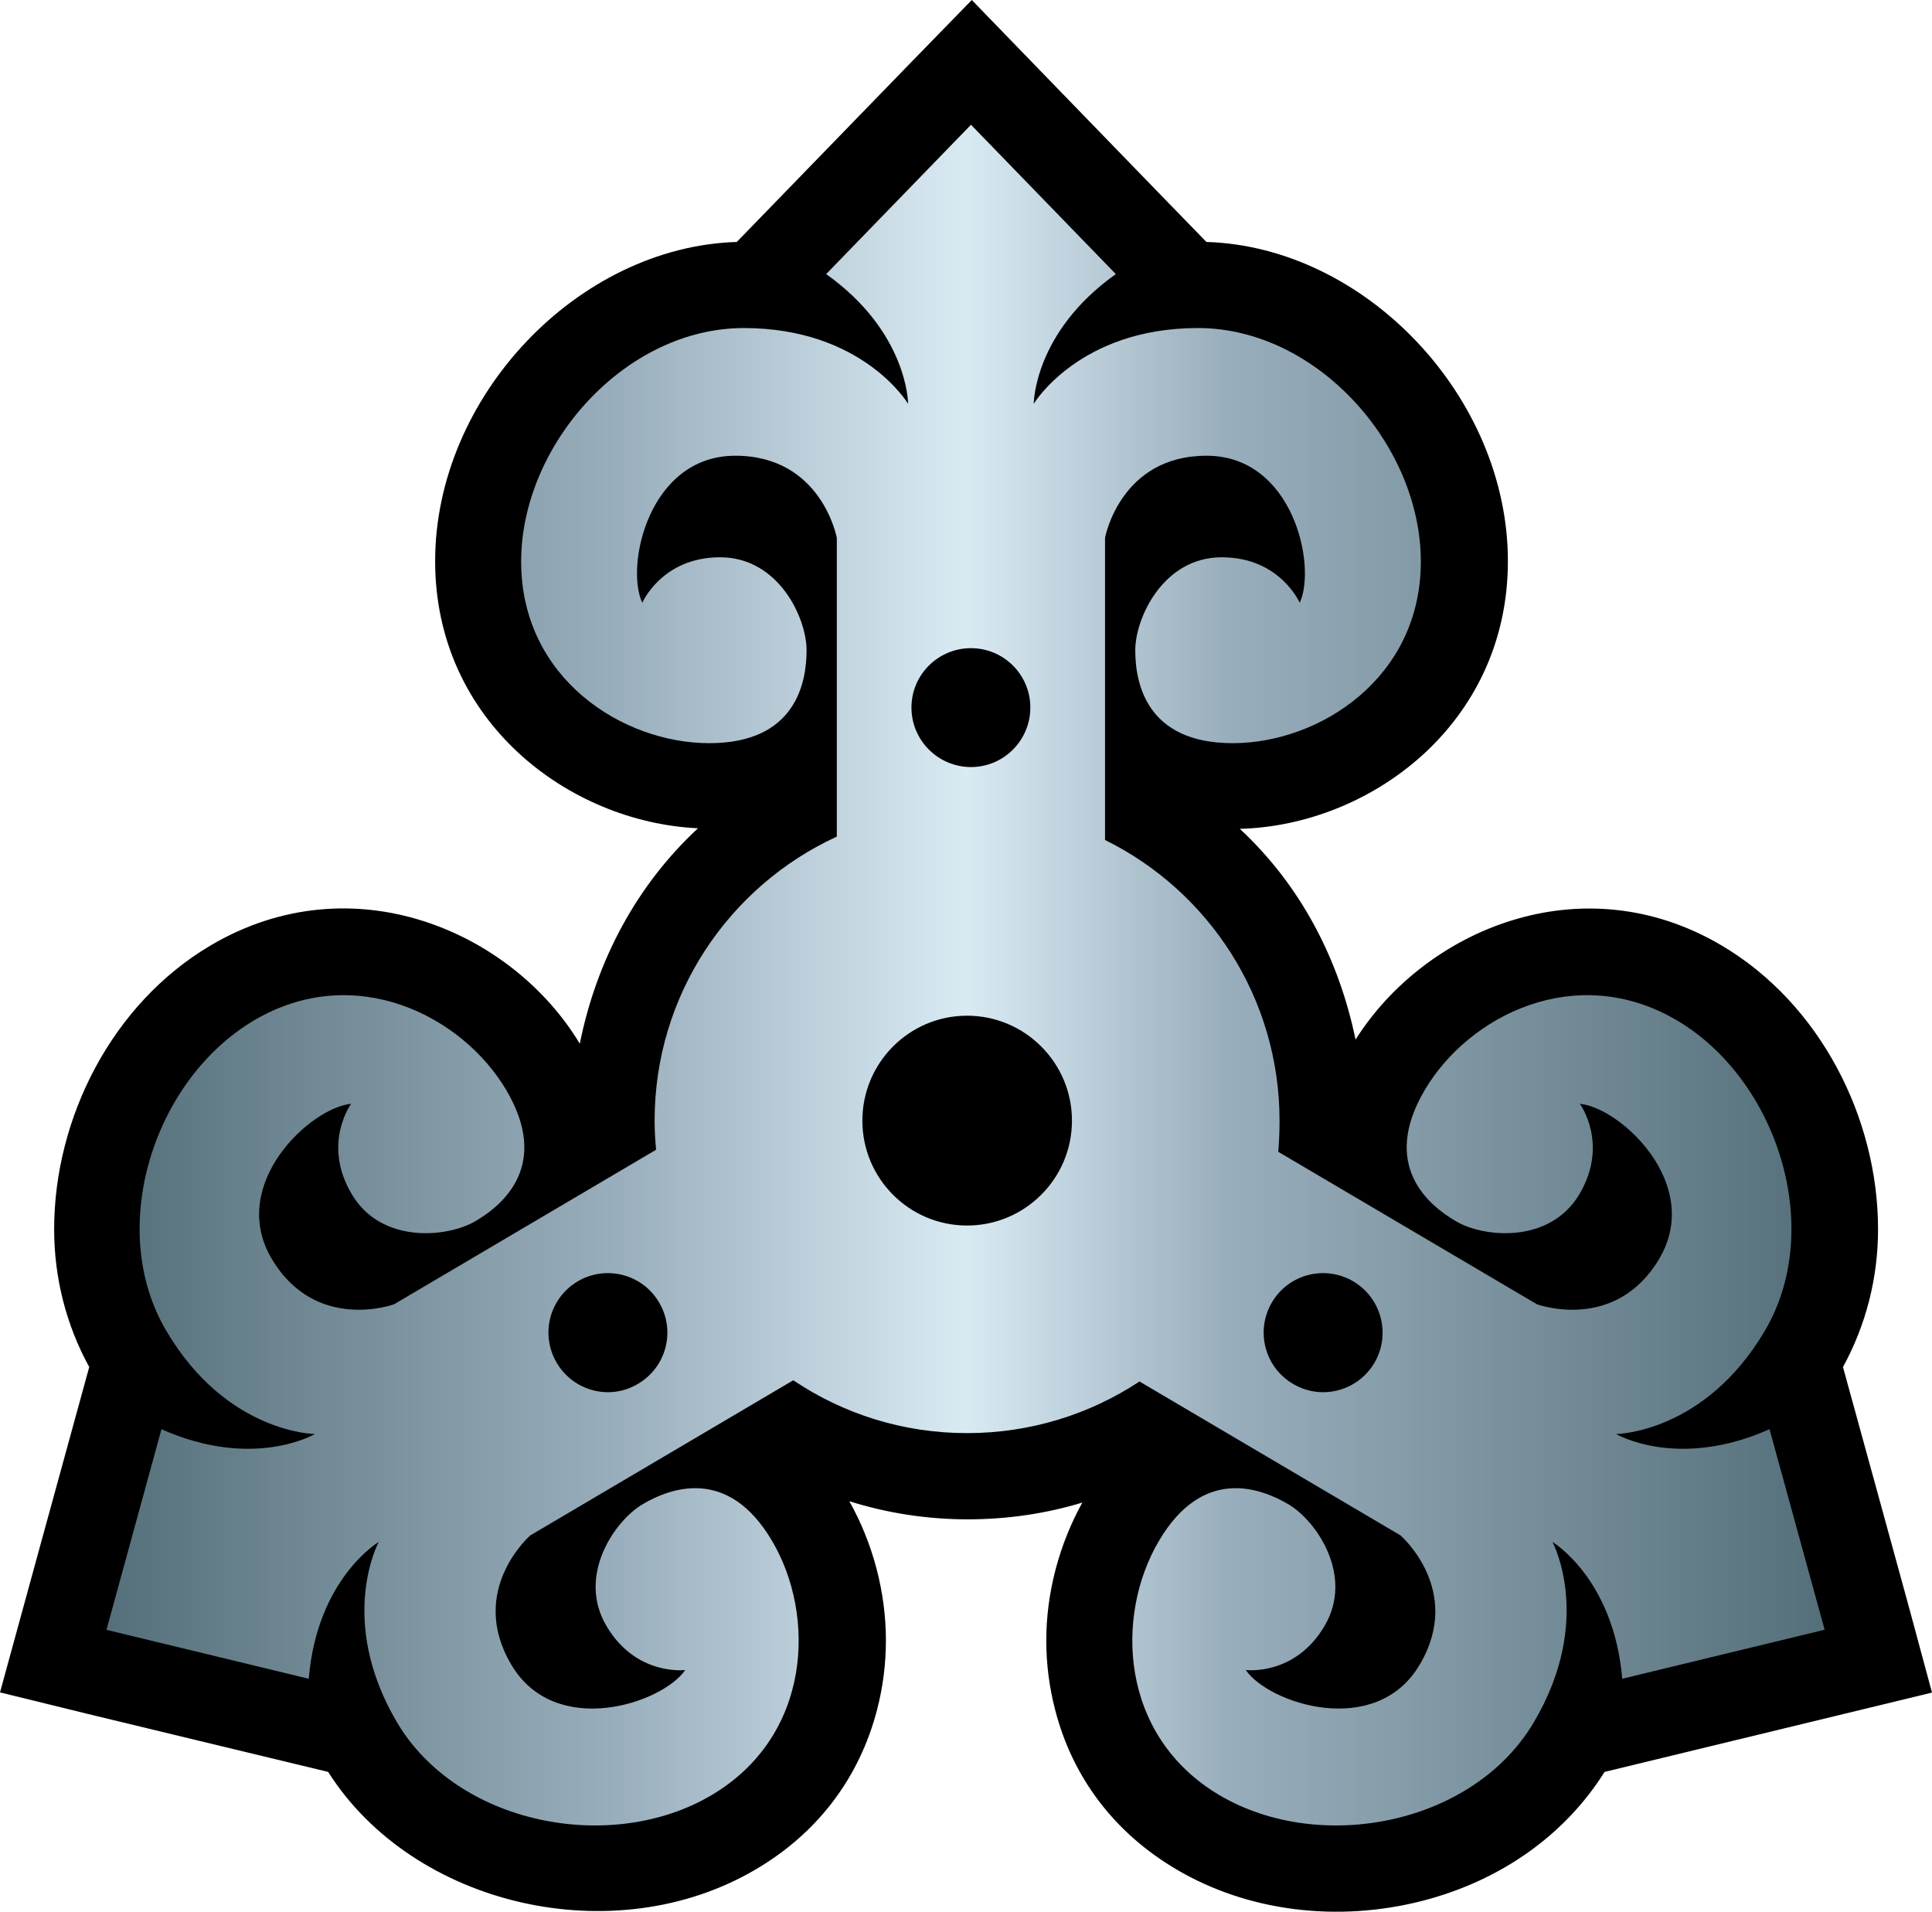
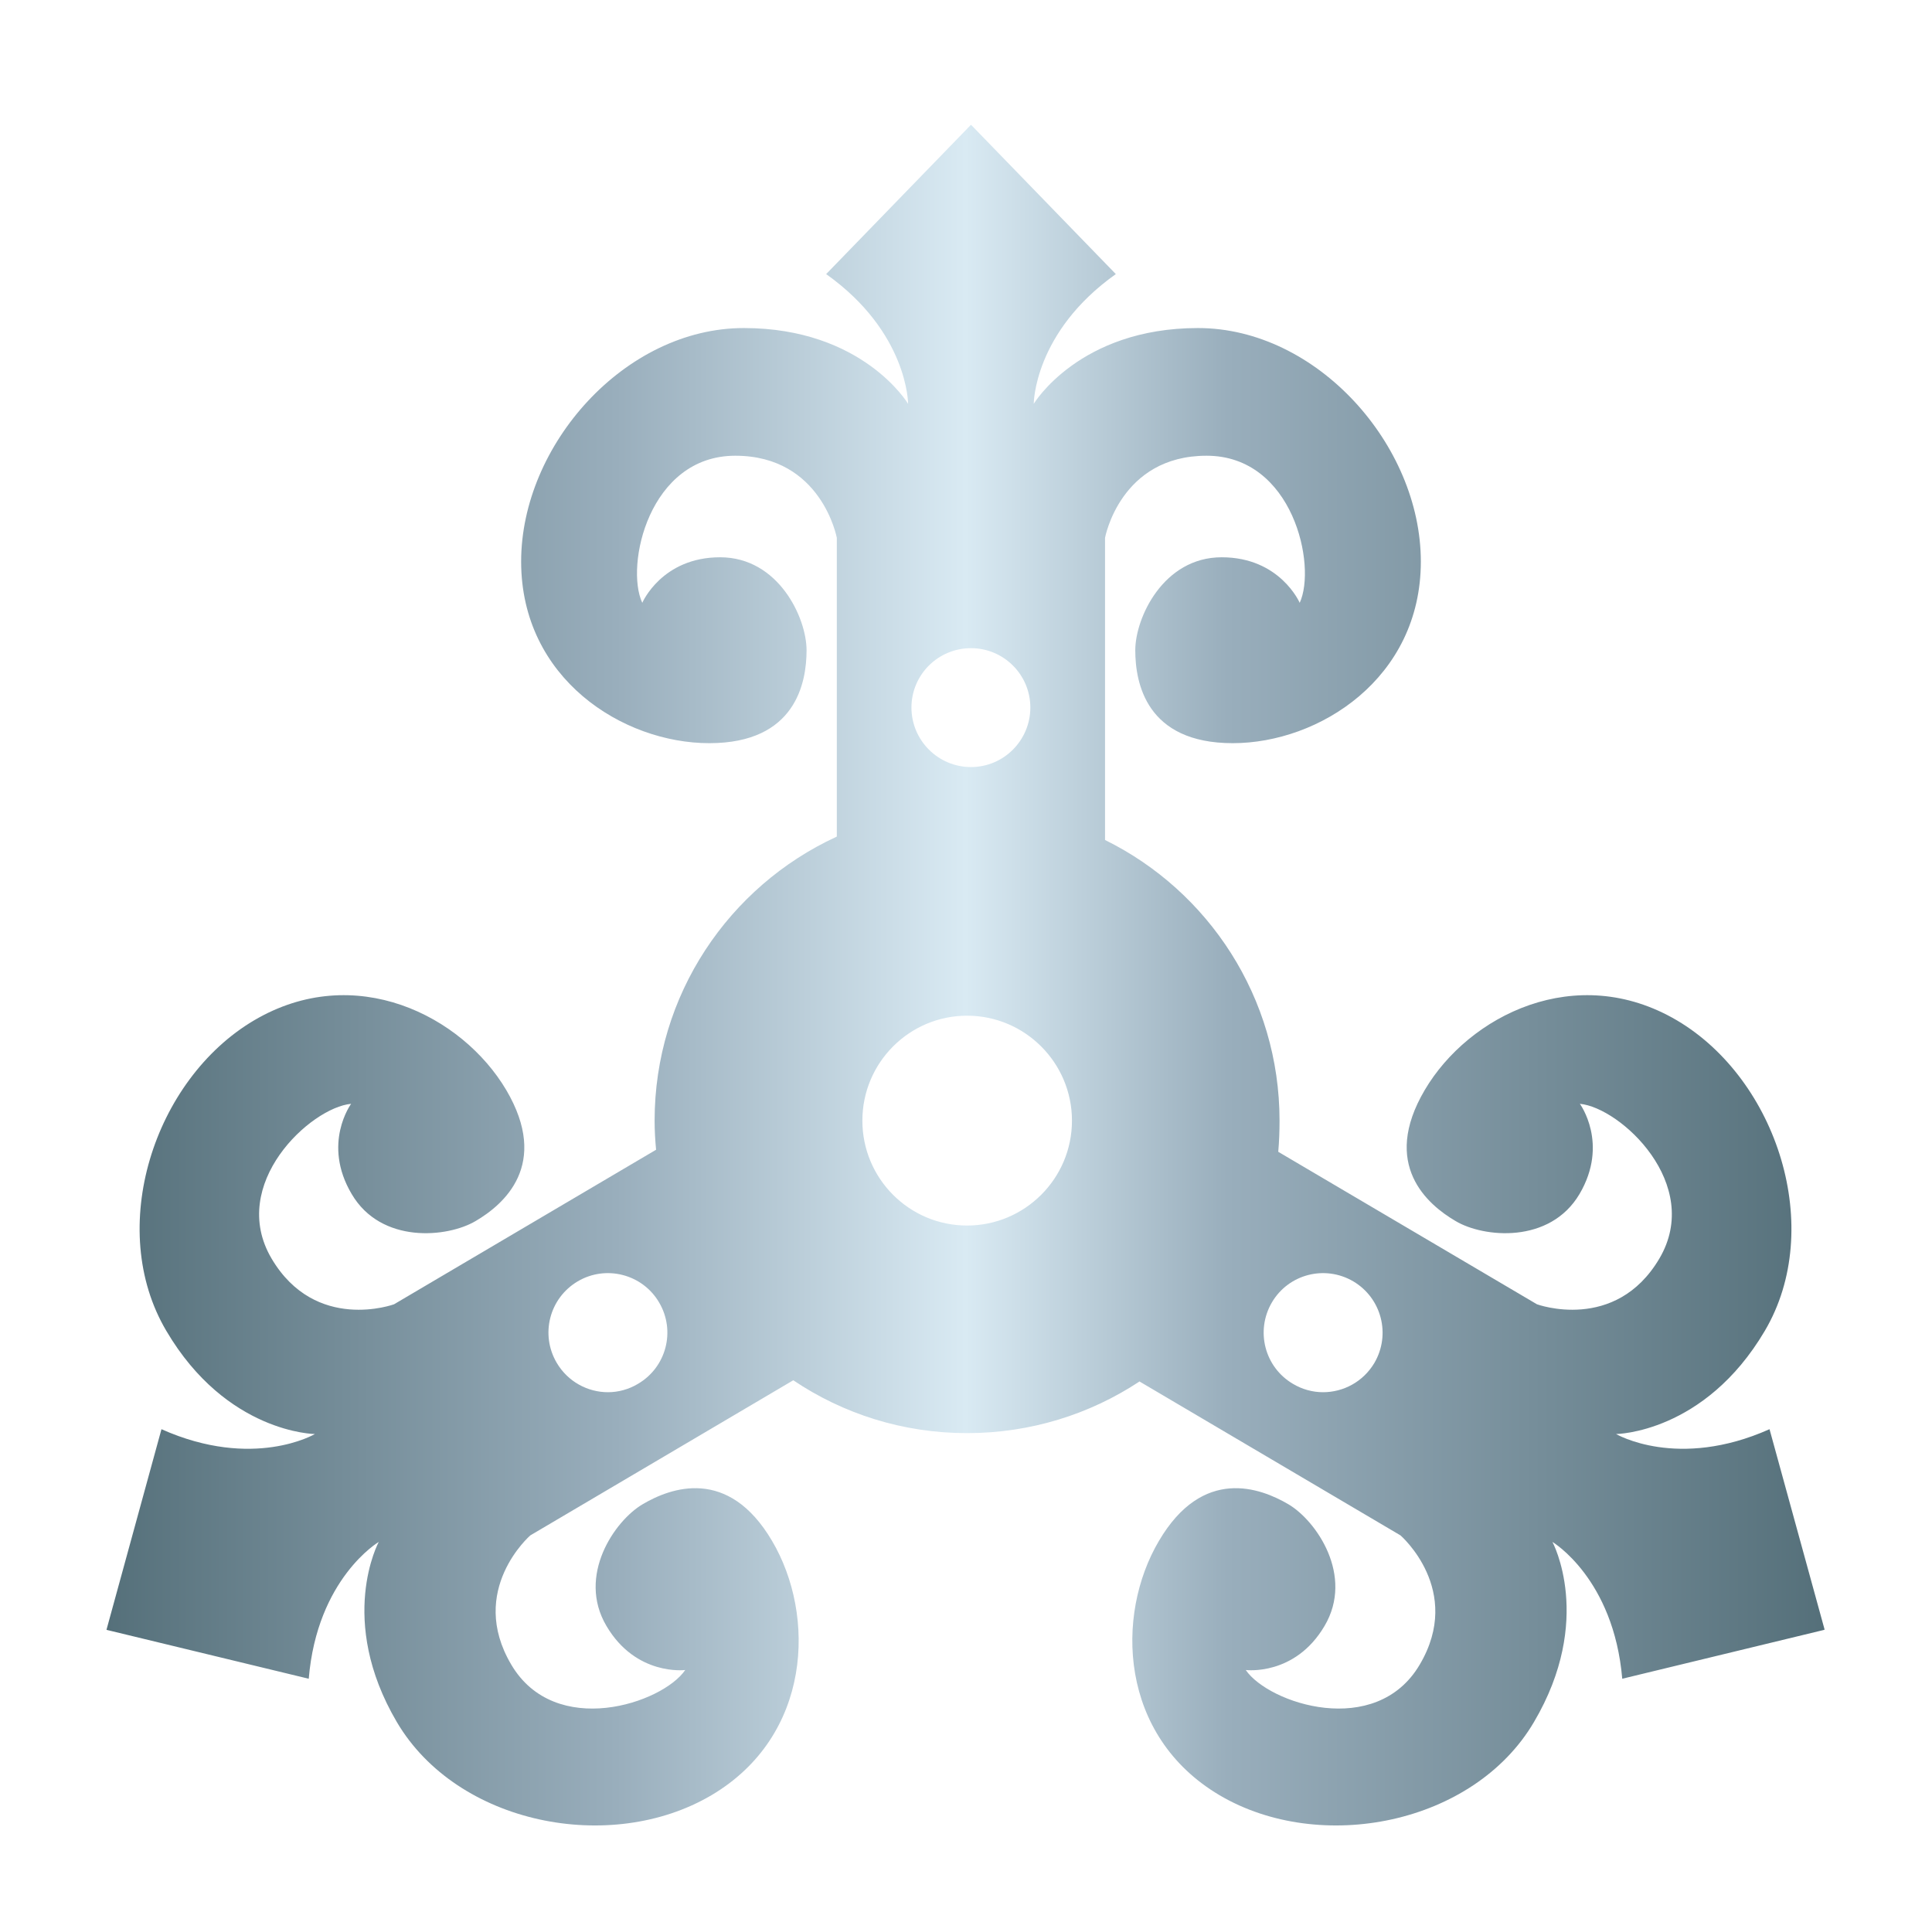
<svg xmlns="http://www.w3.org/2000/svg" version="1.1" width="600" height="593.676">
  <defs id="defs5561">
    <linearGradient x1="0" y1="0" x2="1" y2="0" id="linearGradient450" gradientUnits="userSpaceOnUse" gradientTransform="matrix(35.953,0,0,-35.953,383.025,258.908)" spreadMethod="pad">
      <stop style="stop-color:#536e78" offset="0" />
      <stop style="stop-color:#99aebc" offset="0.3" />
      <stop style="stop-color:#d9eaf3" offset="0.5" />
      <stop style="stop-color:#99aebc" offset="0.65" />
      <stop style="stop-color:#536e78" offset="1" />
    </linearGradient>
  </defs>
-   <path d="m 282.37,19.946 c 0,0 -49.448,50.962 -53.559,55.192 -49.33,1.499 -93.673,47.994 -93.673,99.134 0,49.908 41.672,81.088 81.623,82.943 -19.129,17.749 -31.536,41.167 -36.7,66.901 -21.044,-34.949 -70.552,-56.512 -114.613,-30.542 -30.72,18.135 -48.632,53.678 -48.632,88.167 0,15.019 3.71,29.681 10.893,42.785 C 26.09,430.314 0,525.56 0,525.56 l 26.965,6.619 c 0,0 69.097,16.696 74.944,18.076 26.386,41.628 88.761,56.231 132.822,30.26 19.233,-11.294 32.219,-28.509 37.68,-49.671 1.796,-6.96 2.716,-14.143 2.716,-21.4 0,-15.122 -4.051,-30.2 -11.353,-43.245 11.768,3.71 24.175,5.625 36.804,5.625 12.11,0 24.116,-1.736 35.543,-5.209 -7.138,12.926 -11.19,27.885 -11.19,42.83 0,7.257 0.92,14.44 2.716,21.4 5.402,21.163 18.491,38.377 37.68,49.671 22.038,13.045 49.983,16.592 76.532,9.75 24.398,-6.322 44.225,-20.524 56.453,-40.01 C 504.056,548.875 600,525.62 600,525.62 l -7.242,-26.832 c 0,0 -18.788,-68.474 -20.406,-74.262 7.183,-13.104 10.893,-27.767 10.893,-42.785 0,-34.489 -17.912,-70.032 -48.632,-88.167 -43.483,-25.629 -92.115,-4.823 -113.633,29.265 -5.209,-25.214 -17.215,-48.053 -35.944,-65.446 40.47,-1.039 83.255,-32.515 83.255,-83.121 0,-51.14 -44.343,-97.635 -93.628,-99.134 C 370.492,70.908 301.796,0 301.796,0 l -19.426,19.946 z" id="path446" />
  <g transform="matrix(14.84,0,0,-14.84,-5651.026,4145.016)" id="g448">
-     <path d="m 401.113,276.699 -3.027,-3.121 c 1.715,-1.219 1.715,-2.715 1.715,-2.715 l 0,0 c 0,0 -0.946,1.586 -3.438,1.586 l 0,0 c -2.488,0 -4.66,-2.445 -4.66,-4.887 l 0,0 c 0,-2.445 2.125,-3.8 3.938,-3.8 l 0,0 c 1.808,0 2.035,1.265 2.035,1.945 l 0,0 c 0,0.676 -0.586,1.945 -1.809,1.945 l 0,0 c -1.222,0 -1.629,-0.953 -1.629,-0.953 l 0,0 c -0.363,0.774 0.137,3.078 1.946,3.078 l 0,0 c 1.808,0 2.125,-1.718 2.125,-1.718 l 0,0 0,-6.25 -0.012,-0.008 c -2.242,-1.035 -3.801,-3.305 -3.801,-5.938 l 0,0 c 0,-0.207 0.012,-0.41 0.031,-0.609 l 0,0 -5.484,-3.234 c 0,0 -1.641,-0.602 -2.563,0.957 l 0,0 c -0.918,1.558 0.817,3.16 1.665,3.238 l 0,0 c 0,0 -0.614,-0.832 0.011,-1.887 l 0,0 c 0.617,-1.051 2.008,-0.914 2.594,-0.566 l 0,0 c 0.586,0.343 1.562,1.179 0.641,2.742 l 0,0 c -0.922,1.558 -3.172,2.699 -5.278,1.457 l 0,0 c -2.101,-1.242 -3.101,-4.356 -1.836,-6.496 l 0,0 c 1.262,-2.145 3.11,-2.16 3.11,-2.16 l 0,0 c 0,0 -1.285,-0.758 -3.211,0.101 l 0,0 -1.149,-4.191 0,-0.008 4.231,-1.023 c 0.176,2.101 1.465,2.863 1.465,2.863 l 0,0 c 0,0 -0.883,-1.625 0.379,-3.77 l 0,0 c 1.265,-2.144 4.476,-2.773 6.582,-1.531 l 0,0 c 2.101,1.242 2.191,3.766 1.269,5.324 l 0,0 c -0.918,1.559 -2.125,1.11 -2.707,0.766 l 0,0 c -0.586,-0.344 -1.379,-1.496 -0.758,-2.547 l 0,0 c 0.621,-1.055 1.649,-0.922 1.649,-0.922 l 0,0 c -0.481,-0.703 -2.723,-1.445 -3.641,0.113 l 0,0 c -0.922,1.559 0.399,2.704 0.399,2.704 l 0,0 5.503,3.246 c 1.04,-0.7 2.29,-1.106 3.637,-1.106 l 0,0 c 1.328,0 2.567,0.395 3.598,1.074 l 0,0 0.008,0.008 5.464,-3.222 c 0,0 1.325,-1.145 0.403,-2.704 l 0,0 c -0.918,-1.558 -3.16,-0.816 -3.641,-0.113 l 0,0 c 0,0 1.028,-0.133 1.649,0.922 l 0,0 c 0.621,1.051 -0.172,2.203 -0.758,2.547 l 0,0 c -0.586,0.344 -1.789,0.793 -2.707,-0.766 l 0,0 c -0.922,-1.558 -0.832,-4.082 1.269,-5.324 l 0,0 c 2.106,-1.242 5.317,-0.613 6.578,1.531 l 0,0 c 1.266,2.145 0.387,3.77 0.387,3.77 l 0,0 c 0,0 1.281,-0.762 1.461,-2.863 l 0,0 4.227,1.023 0.007,0.008 -1.152,4.191 c -1.926,-0.859 -3.211,-0.101 -3.211,-0.101 l 0,0 c 0,0 1.848,0.015 3.113,2.16 l 0,0 c 1.262,2.14 0.262,5.254 -1.839,6.496 l 0,0 c -2.11,1.242 -4.36,0.101 -5.278,-1.457 l 0,0 c -0.922,-1.563 0.059,-2.399 0.645,-2.742 l 0,0 c 0.582,-0.348 1.972,-0.485 2.594,0.566 l 0,0 c 0.621,1.055 0.007,1.887 0.007,1.887 l 0,0 c 0.848,-0.078 2.582,-1.68 1.664,-3.238 l 0,0 c -0.921,-1.559 -2.562,-0.957 -2.562,-0.957 l 0,0 -5.414,3.191 c 0.019,0.215 0.027,0.434 0.027,0.652 l 0,0 c 0,2.575 -1.488,4.805 -3.648,5.871 l 0,0 -0.004,0.004 0,6.321 c 0,0 0.316,1.718 2.125,1.718 l 0,0 c 1.812,0 2.308,-2.304 1.949,-3.078 l 0,0 c 0,0 -0.41,0.953 -1.633,0.953 l 0,0 c -1.222,0 -1.808,-1.269 -1.808,-1.945 l 0,0 c 0,-0.68 0.226,-1.945 2.039,-1.945 l 0,0 c 1.808,0 3.937,1.355 3.937,3.8 l 0,0 c 0,2.442 -2.176,4.887 -4.664,4.887 l 0,0 c -2.488,0 -3.437,-1.586 -3.437,-1.586 l 0,0 c 0,0 0,1.496 1.718,2.715 l 0,0 -3.027,3.121 -0.008,0 z m -1.242,-12.191 c 0,0.687 0.559,1.242 1.246,1.242 l 0,0 c 0.684,0 1.242,-0.555 1.242,-1.242 l 0,0 c 0,-0.688 -0.558,-1.246 -1.242,-1.246 l 0,0 c -0.687,0 -1.246,0.558 -1.246,1.246 m -1.027,-8.645 c 0,1.211 0.98,2.196 2.191,2.196 l 0,0 c 1.211,0 2.195,-0.985 2.195,-2.196 l 0,0 c 0,-1.211 -0.984,-2.195 -2.195,-2.195 l 0,0 c -1.211,0 -2.191,0.984 -2.191,2.195 m 9.011,-5.508 c -0.593,0.348 -0.789,1.11 -0.441,1.704 l 0,0 c 0.348,0.593 1.109,0.789 1.703,0.441 l 0,0 c 0.594,-0.352 0.789,-1.113 0.442,-1.707 l 0,0 c -0.235,-0.395 -0.649,-0.613 -1.075,-0.613 l 0,0 c -0.214,0 -0.433,0.058 -0.629,0.175 m -15.406,0.438 c -0.351,0.594 -0.156,1.355 0.438,1.707 l 0,0 c 0.59,0.348 1.355,0.152 1.703,-0.441 l 0,0 c 0.351,-0.594 0.152,-1.356 -0.442,-1.704 l 0,0 c -0.195,-0.117 -0.414,-0.175 -0.628,-0.175 l 0,0 c -0.426,0 -0.84,0.222 -1.071,0.613" id="path462" style="fill:url(#linearGradient450)" />
+     <path d="m 401.113,276.699 -3.027,-3.121 c 1.715,-1.219 1.715,-2.715 1.715,-2.715 l 0,0 c 0,0 -0.946,1.586 -3.438,1.586 l 0,0 c -2.488,0 -4.66,-2.445 -4.66,-4.887 l 0,0 c 0,-2.445 2.125,-3.8 3.938,-3.8 l 0,0 c 1.808,0 2.035,1.265 2.035,1.945 l 0,0 c 0,0.676 -0.586,1.945 -1.809,1.945 l 0,0 c -1.222,0 -1.629,-0.953 -1.629,-0.953 c -0.363,0.774 0.137,3.078 1.946,3.078 l 0,0 c 1.808,0 2.125,-1.718 2.125,-1.718 l 0,0 0,-6.25 -0.012,-0.008 c -2.242,-1.035 -3.801,-3.305 -3.801,-5.938 l 0,0 c 0,-0.207 0.012,-0.41 0.031,-0.609 l 0,0 -5.484,-3.234 c 0,0 -1.641,-0.602 -2.563,0.957 l 0,0 c -0.918,1.558 0.817,3.16 1.665,3.238 l 0,0 c 0,0 -0.614,-0.832 0.011,-1.887 l 0,0 c 0.617,-1.051 2.008,-0.914 2.594,-0.566 l 0,0 c 0.586,0.343 1.562,1.179 0.641,2.742 l 0,0 c -0.922,1.558 -3.172,2.699 -5.278,1.457 l 0,0 c -2.101,-1.242 -3.101,-4.356 -1.836,-6.496 l 0,0 c 1.262,-2.145 3.11,-2.16 3.11,-2.16 l 0,0 c 0,0 -1.285,-0.758 -3.211,0.101 l 0,0 -1.149,-4.191 0,-0.008 4.231,-1.023 c 0.176,2.101 1.465,2.863 1.465,2.863 l 0,0 c 0,0 -0.883,-1.625 0.379,-3.77 l 0,0 c 1.265,-2.144 4.476,-2.773 6.582,-1.531 l 0,0 c 2.101,1.242 2.191,3.766 1.269,5.324 l 0,0 c -0.918,1.559 -2.125,1.11 -2.707,0.766 l 0,0 c -0.586,-0.344 -1.379,-1.496 -0.758,-2.547 l 0,0 c 0.621,-1.055 1.649,-0.922 1.649,-0.922 l 0,0 c -0.481,-0.703 -2.723,-1.445 -3.641,0.113 l 0,0 c -0.922,1.559 0.399,2.704 0.399,2.704 l 0,0 5.503,3.246 c 1.04,-0.7 2.29,-1.106 3.637,-1.106 l 0,0 c 1.328,0 2.567,0.395 3.598,1.074 l 0,0 0.008,0.008 5.464,-3.222 c 0,0 1.325,-1.145 0.403,-2.704 l 0,0 c -0.918,-1.558 -3.16,-0.816 -3.641,-0.113 l 0,0 c 0,0 1.028,-0.133 1.649,0.922 l 0,0 c 0.621,1.051 -0.172,2.203 -0.758,2.547 l 0,0 c -0.586,0.344 -1.789,0.793 -2.707,-0.766 l 0,0 c -0.922,-1.558 -0.832,-4.082 1.269,-5.324 l 0,0 c 2.106,-1.242 5.317,-0.613 6.578,1.531 l 0,0 c 1.266,2.145 0.387,3.77 0.387,3.77 l 0,0 c 0,0 1.281,-0.762 1.461,-2.863 l 0,0 4.227,1.023 0.007,0.008 -1.152,4.191 c -1.926,-0.859 -3.211,-0.101 -3.211,-0.101 l 0,0 c 0,0 1.848,0.015 3.113,2.16 l 0,0 c 1.262,2.14 0.262,5.254 -1.839,6.496 l 0,0 c -2.11,1.242 -4.36,0.101 -5.278,-1.457 l 0,0 c -0.922,-1.563 0.059,-2.399 0.645,-2.742 l 0,0 c 0.582,-0.348 1.972,-0.485 2.594,0.566 l 0,0 c 0.621,1.055 0.007,1.887 0.007,1.887 l 0,0 c 0.848,-0.078 2.582,-1.68 1.664,-3.238 l 0,0 c -0.921,-1.559 -2.562,-0.957 -2.562,-0.957 l 0,0 -5.414,3.191 c 0.019,0.215 0.027,0.434 0.027,0.652 l 0,0 c 0,2.575 -1.488,4.805 -3.648,5.871 l 0,0 -0.004,0.004 0,6.321 c 0,0 0.316,1.718 2.125,1.718 l 0,0 c 1.812,0 2.308,-2.304 1.949,-3.078 l 0,0 c 0,0 -0.41,0.953 -1.633,0.953 l 0,0 c -1.222,0 -1.808,-1.269 -1.808,-1.945 l 0,0 c 0,-0.68 0.226,-1.945 2.039,-1.945 l 0,0 c 1.808,0 3.937,1.355 3.937,3.8 l 0,0 c 0,2.442 -2.176,4.887 -4.664,4.887 l 0,0 c -2.488,0 -3.437,-1.586 -3.437,-1.586 l 0,0 c 0,0 0,1.496 1.718,2.715 l 0,0 -3.027,3.121 -0.008,0 z m -1.242,-12.191 c 0,0.687 0.559,1.242 1.246,1.242 l 0,0 c 0.684,0 1.242,-0.555 1.242,-1.242 l 0,0 c 0,-0.688 -0.558,-1.246 -1.242,-1.246 l 0,0 c -0.687,0 -1.246,0.558 -1.246,1.246 m -1.027,-8.645 c 0,1.211 0.98,2.196 2.191,2.196 l 0,0 c 1.211,0 2.195,-0.985 2.195,-2.196 l 0,0 c 0,-1.211 -0.984,-2.195 -2.195,-2.195 l 0,0 c -1.211,0 -2.191,0.984 -2.191,2.195 m 9.011,-5.508 c -0.593,0.348 -0.789,1.11 -0.441,1.704 l 0,0 c 0.348,0.593 1.109,0.789 1.703,0.441 l 0,0 c 0.594,-0.352 0.789,-1.113 0.442,-1.707 l 0,0 c -0.235,-0.395 -0.649,-0.613 -1.075,-0.613 l 0,0 c -0.214,0 -0.433,0.058 -0.629,0.175 m -15.406,0.438 c -0.351,0.594 -0.156,1.355 0.438,1.707 l 0,0 c 0.59,0.348 1.355,0.152 1.703,-0.441 l 0,0 c 0.351,-0.594 0.152,-1.356 -0.442,-1.704 l 0,0 c -0.195,-0.117 -0.414,-0.175 -0.628,-0.175 l 0,0 c -0.426,0 -0.84,0.222 -1.071,0.613" id="path462" style="fill:url(#linearGradient450)" />
  </g>
</svg>